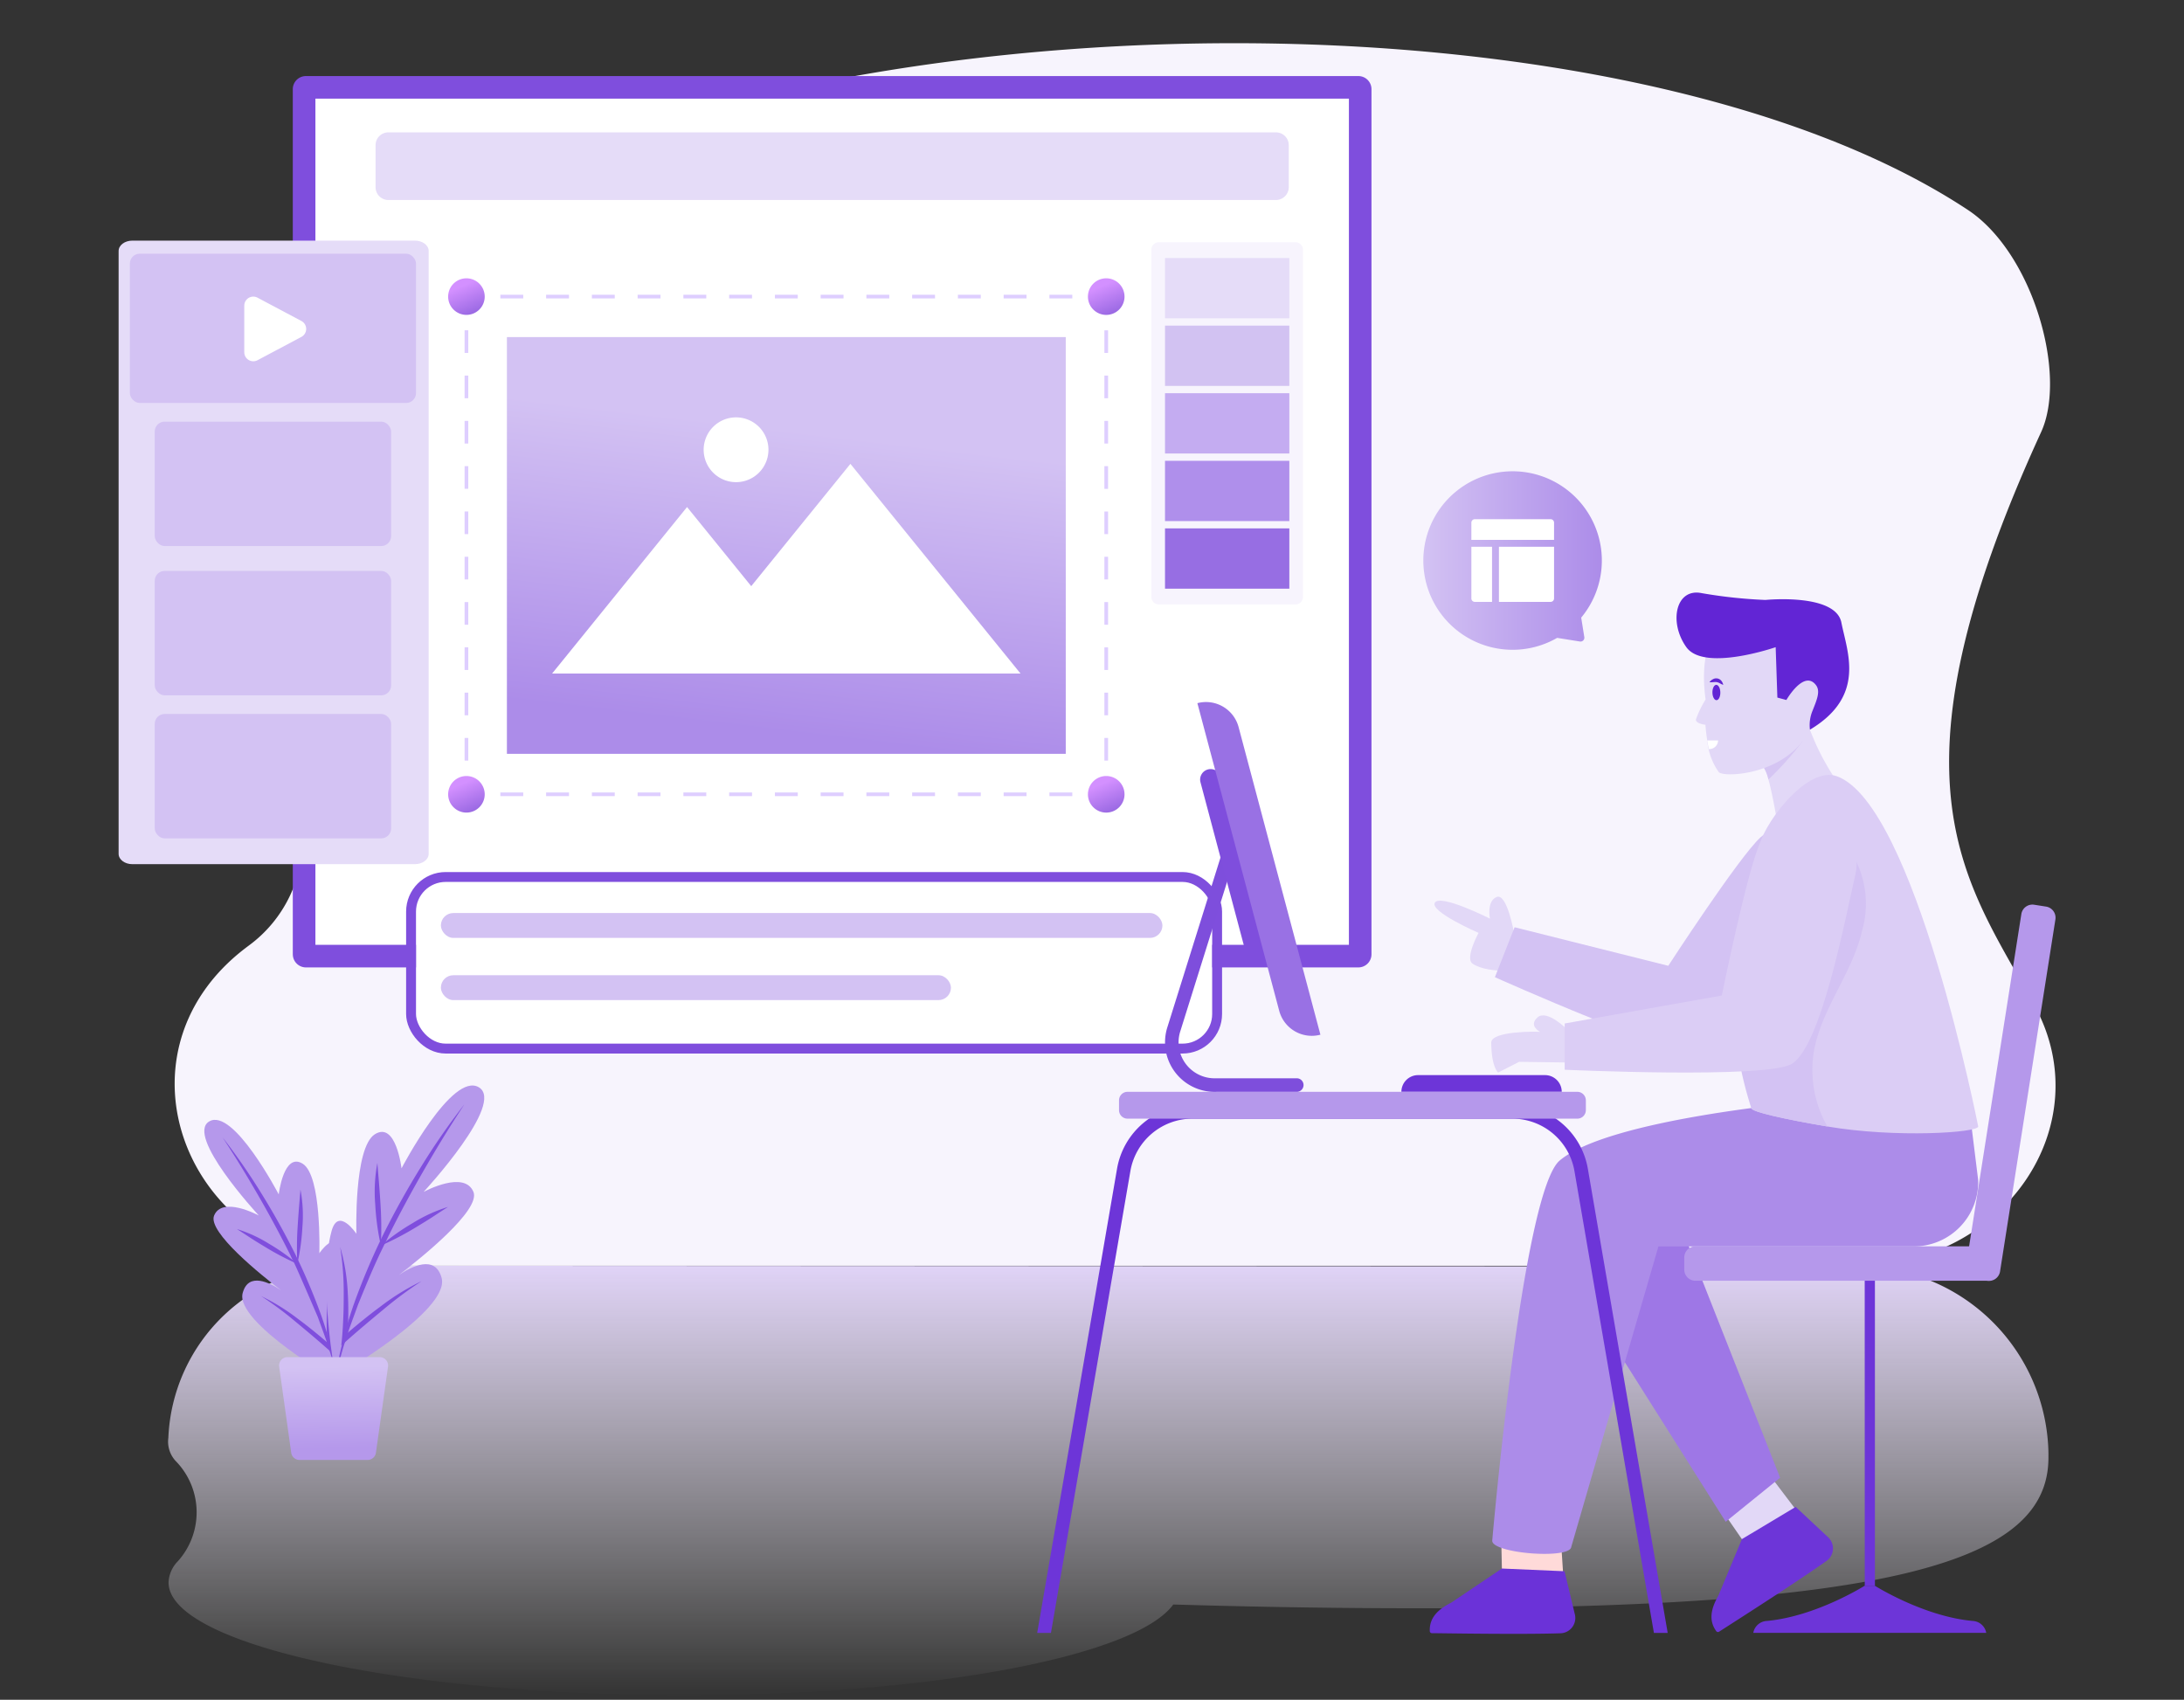
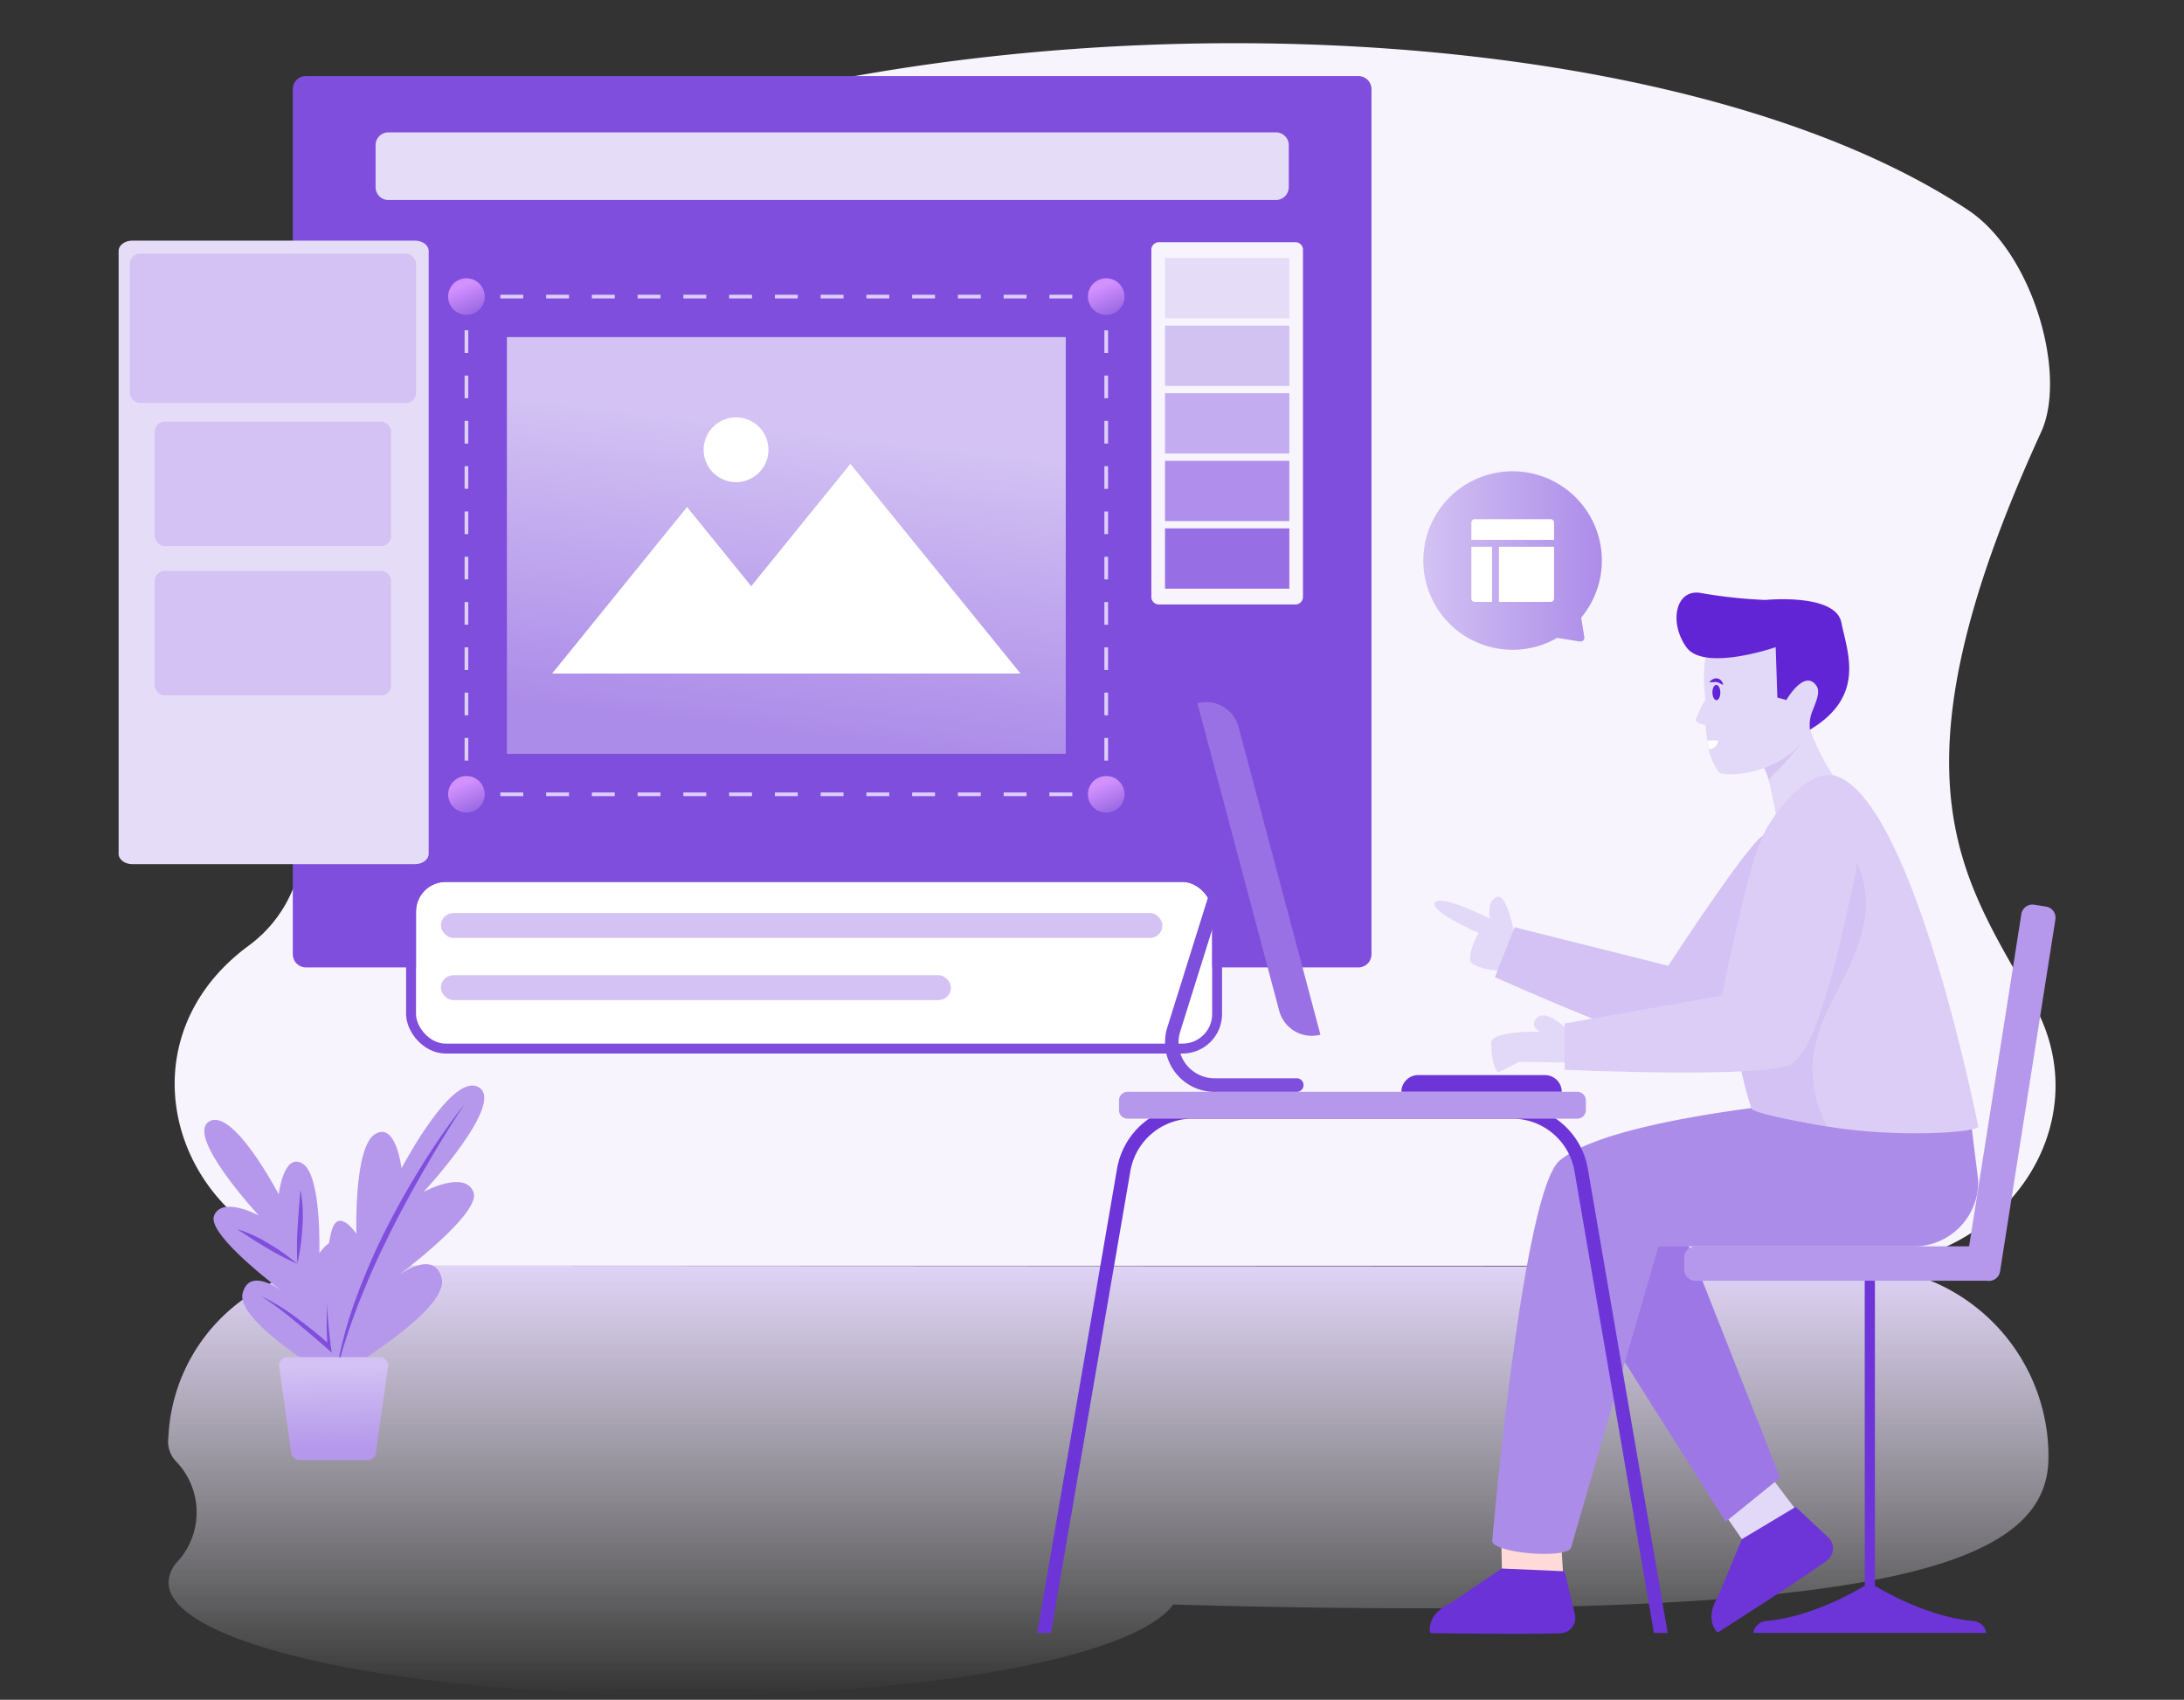
<svg xmlns="http://www.w3.org/2000/svg" xmlns:xlink="http://www.w3.org/1999/xlink" width="221" height="172" viewBox="0 0 221 172">
  <rect x="0" y="0" width="221" height="172" fill="#333333" stroke="none" />
  <defs>
    <clipPath id="clip-path">
      <rect id="Rectangle_31350" data-name="Rectangle 31350" width="221" height="172" transform="translate(321 156)" fill="#fff" stroke="#707070" stroke-width="1" />
    </clipPath>
    <linearGradient id="linear-gradient" x1="0.564" y1="0.232" x2="0.451" y2="0.941" gradientUnits="objectBoundingBox">
      <stop offset="0" stop-color="#d3c2f3" />
      <stop offset="1" stop-color="#ac8ce9" />
    </linearGradient>
    <linearGradient id="linear-gradient-2" x1="0.5" x2="0.5" y2="1" gradientUnits="objectBoundingBox">
      <stop offset="0" stop-color="#e0d3f7" />
      <stop offset="1" stop-color="#fff" stop-opacity="0" />
    </linearGradient>
    <linearGradient id="linear-gradient-3" x1="0" y1="0.5" x2="1" y2="0.5" xlink:href="#linear-gradient" />
    <linearGradient id="linear-gradient-4" x1="0.5" y1="0.093" x2="0.514" y2="0.883" gradientUnits="objectBoundingBox">
      <stop offset="0" stop-color="#d3c2f3" />
      <stop offset="1" stop-color="#b598eb" />
    </linearGradient>
    <linearGradient id="linear-gradient-5" x1="0.367" y1="0.217" x2="0.686" y2="0.961" gradientUnits="objectBoundingBox">
      <stop offset="0" stop-color="#d390ff" />
      <stop offset="1" stop-color="#9a69e3" />
    </linearGradient>
  </defs>
  <g id="Mask_Group_1084" data-name="Mask Group 1084" transform="translate(-321 -156)" clip-path="url(#clip-path)">
    <g id="SvgjsG1309" transform="translate(296.977 84.463)">
      <g id="Group_7829" data-name="Group 7829" transform="translate(36.026 75.908)">
        <path id="Path_157524" data-name="Path 157524" d="M215.961,199.62H65.885c-18.708,0-27.287-21.229-12.966-32.15.119-.093.242-.179.361-.272a13.308,13.308,0,0,0,5.4-11.286c1.27-6.882-5.749-8.713-7.626-20.64-3.3-20.96,7.939-34.734,20.506-41.742,41.9-23.369,121.412-23.369,155.643-.752,6.591,4.357,10.08,16.67,7.414,22.479-16.41,35.791-7.518,45.458-.644,58.081,6.595,12.1-3.135,26.281-18.011,26.281Z" transform="translate(-40.077 -75.908)" fill="#f7f4fd" />
        <path id="Path_157525" data-name="Path 157525" d="M77.8,173.693V86.152a1.328,1.328,0,0,1,1.328-1.328H185.625a1.328,1.328,0,0,1,1.328,1.328v87.541a1.328,1.328,0,0,1-1.328,1.328H79.131a1.328,1.328,0,0,1-1.328-1.328Z" transform="translate(-60.175 -81.498)" fill="#7f4edd" />
-         <path id="Path_157526" data-name="Path 157526" d="M0,0H85.626V104.579H0Z" transform="translate(124.493 5.611) rotate(90)" fill="#fff" />
        <path id="Path_157527" data-name="Path 157527" d="M189.513,194.891h-1.305v-.373h.932v-.932h.373Zm-3.62,0h-2.315v-.373h2.315v.373Zm-4.63,0h-2.315v-.373h2.315Zm-4.63,0h-2.315v-.373h2.315Zm-4.63,0h-2.315v-.373H172Zm-4.63,0h-2.315v-.373h2.315Zm-4.63,0h-2.315v-.373h2.315Zm-4.63,0H155.8v-.373h2.315Zm-4.63,0h-2.315v-.373h2.315Zm-4.63,0h-2.315v-.373h2.315Zm-4.63,0h-2.315v-.373h2.315Zm-4.63,0h-2.315v-.373h2.315Zm-4.63,0h-2.315v-.373h2.315Zm-4.63,0h-2.315v-.373h2.315Zm-4.63,0H124.4v-1.306h.373v.932h.933Zm-.933-3.6H124.4V189h.373v2.292Zm0-4.583H124.4v-2.291h.373Zm0-4.583H124.4v-2.292h.373Zm0-4.583H124.4v-2.292h.373Zm0-4.583H124.4v-2.292h.373Zm0-4.583H124.4v-2.292h.373Zm0-4.584H124.4V161.5h.373Zm0-4.584H124.4v-2.291h.373Zm0-4.583H124.4v-2.292h.373Zm0-4.583H124.4v-2.292h.373Zm0-4.583H124.4v-1.306H125.7v.373h-.933Zm61.122-.933h-2.315v-.373h2.315v.373Zm-4.63,0h-2.315v-.373h2.315Zm-4.63,0h-2.315v-.373h2.315Zm-4.63,0h-2.315v-.373H172Zm-4.63,0h-2.315v-.373h2.315Zm-4.63,0h-2.315v-.373h2.315Zm-4.63,0H155.8v-.373h2.315Zm-4.63,0h-2.315v-.373h2.315Zm-4.63,0h-2.315v-.373h2.315Zm-4.63,0h-2.315v-.373h2.315Zm-4.63,0h-2.315v-.373h2.315Zm-4.63,0h-2.315v-.373h2.315Zm-4.63,0h-2.315v-.373h2.315Zm59.18.933h-.373v-.933h-.932v-.373h1.305Zm0,45.833h-.373V189h.373v2.292Zm0-4.583h-.373v-2.291h.373Zm0-4.583h-.373v-2.292h.373Zm0-4.583h-.373v-2.292h.373Zm0-4.583h-.373v-2.292h.373Zm0-4.583h-.373v-2.292h.373Zm0-4.584h-.373V161.5h.373Zm0-4.584h-.373v-2.291h.373Zm0-4.583h-.373v-2.292h.373Zm0-4.583h-.373v-2.292h.373Z" transform="translate(-89.39 -118.698)" fill="#deceff" />
        <g id="Rectangle_31347" data-name="Rectangle 31347" transform="translate(30.092 84.873)" fill="#fff" stroke="#7f4edd" stroke-width="1">
          <rect width="80.566" height="16.365" rx="3" stroke="none" />
          <rect x="-0.5" y="-0.5" width="81.566" height="17.365" rx="3.5" fill="none" />
        </g>
        <rect id="Rectangle_31348" data-name="Rectangle 31348" width="73.013" height="2.518" rx="1.259" transform="translate(32.61 88.02)" fill="#d3c2f3" />
        <rect id="Rectangle_31349" data-name="Rectangle 31349" width="51.613" height="2.518" rx="1.259" transform="translate(32.61 94.314)" fill="#d3c2f3" />
        <path id="Path_157528" data-name="Path 157528" d="M135.879,197.807V155.636h56.55v42.171Z" transform="translate(-96.588 -125.897)" fill="url(#linear-gradient)" />
        <path id="Path_157529" data-name="Path 157529" d="M75.085,192.564H46.48c-.766,0-1.387-.468-1.387-1.044V130.51c0-.577.621-1.044,1.387-1.044h28.6c.766,0,1.387.468,1.387,1.044v61.009c0,.577-.621,1.044-1.387,1.044Z" transform="translate(-45.093 -109.488)" fill="#e5dcf8" />
        <path id="Path_157537" data-name="Path 157537" d="M192.657,101.393v4.252a1.3,1.3,0,0,1-1.3,1.3H101.544a1.294,1.294,0,0,1-1.292-1.3v-4.252a1.291,1.291,0,0,1,1.292-1.292h89.817A1.294,1.294,0,0,1,192.657,101.393Z" transform="translate(-74.25 -91.077)" fill="#e5dcf8" />
        <path id="Path_157538" data-name="Path 157538" d="M175.471,218.592H148.146L161.8,201.746l5.714,7.044Z" transform="translate(-104.28 -154.808)" fill="#fff" />
        <path id="Path_157539" data-name="Path 157539" d="M217.357,203.339H182.936l17.208-21.219Zm-25.507-22.653a3.278,3.278,0,1,1-3.278-3.27A3.281,3.281,0,0,1,191.851,180.687Z" transform="translate(-126.093 -139.553)" fill="#fff" />
        <path id="Path_157540" data-name="Path 157540" d="M311.417,166.558h13.928a.769.769,0,0,0,.707-.818V130.722a.769.769,0,0,0-.707-.818H311.417a.769.769,0,0,0-.707.818v35.017a.769.769,0,0,0,.707.819Z" transform="translate(-206.206 -109.763)" fill="#f7f4fd" />
        <path id="Path_157541" data-name="Path 157541" d="M314.413,134.189h12.58v6.1h-12.58Z" transform="translate(-208.528 -112.45)" fill="#e5dcf8" />
        <path id="Path_157542" data-name="Path 157542" d="M314.413,152.526h12.58v6.1h-12.58Z" transform="translate(-208.528 -123.947)" fill="#d2c2f2" />
        <path id="Path_157543" data-name="Path 157543" d="M314.413,170.862h12.58v6.1h-12.58Z" transform="translate(-208.528 -135.443)" fill="#c4acf1" />
        <path id="Path_157544" data-name="Path 157544" d="M314.413,189.2h12.58v6.1h-12.58Z" transform="translate(-208.528 -146.941)" fill="#af8feb" />
        <path id="Path_157545" data-name="Path 157545" d="M314.413,207.535h12.58v6.1h-12.58Z" transform="translate(-208.528 -158.437)" fill="#976ee3" />
        <path id="Path_157553" data-name="Path 157553" d="M234.26,426.552v.492c-.059,10.3-14.943,15.431-67.252,15.181-6.862-.03-14.029-.16-21.307-.373-3.881,5.32-25.058,9.3-50.58,9.18-28.255-.138-51.127-5.253-51.086-11.426a3.239,3.239,0,0,1,.944-2.135,7.411,7.411,0,0,0-.145-10.059,2.879,2.879,0,0,1-.821-2.425,18.176,18.176,0,0,1,18.244-17.416l152.753.078a19.222,19.222,0,0,1,19.252,18.9Z" transform="translate(-38.981 -283.859)" fill="url(#linear-gradient-2)" />
        <path id="Path_157554" data-name="Path 157554" d="M405.686,481.191l6.128-.065-.38-5.832-5.921.184.117,5.665a.056.056,0,0,0,.056.049Z" transform="translate(-265.647 -326.32)" fill="#ffdad9" />
        <path id="Path_157555" data-name="Path 157555" d="M399.872,489.981l1.062,4.434a1.548,1.548,0,0,1-1.467,1.844c-3.912.131-11.6,0-13.021-.011a.211.211,0,0,1-.208-.2c-.063-1.356.838-2.219,2.165-2.886l5.118-3.447a.057.057,0,0,1,.031-.007Z" transform="translate(-253.559 -335.355)" fill="#6b32d8" />
        <path id="Path_157556" data-name="Path 157556" d="M466.3,469.216l5.079-3.431-3.531-4.658-4.841,3.415,3.219,4.664A.056.056,0,0,0,466.3,469.216Z" transform="translate(-301.696 -317.438)" fill="#e2d8f7" />
        <path id="Path_157557" data-name="Path 157557" d="M471.184,432.781l3.328,3.116a1.548,1.548,0,0,1-.208,2.347c-3.193,2.265-9.681,6.393-10.873,7.164a.211.211,0,0,1-.286-.055c-.8-1.1-.523-2.313.217-3.6l2.372-5.7a.056.056,0,0,1,.022-.024l5.428-3.251Zm6.983-23.925H479.2v31.9h-1.028Z" transform="translate(-301.479 -284.664)" fill="#6d35d8" />
        <path id="Path_157558" data-name="Path 157558" d="M440.322,396.949l9.994,25.33-5.506,4.457L431.9,406.312C434.122,400.831,436.5,395.953,440.322,396.949Z" transform="translate(-282.189 -277.117)" fill="#9e77e6" />
        <path id="Path_157559" data-name="Path 157559" d="M451.355,362.686l1,8.071a6.523,6.523,0,0,1-6.52,6.717H420l-8.816,30.392c-.1,1.307-8.106.674-8-.633,0,0,3.05-35.244,6.819-38.446,4.979-4.23,24.993-5.945,24.993-5.945l16.36-.156Z" transform="translate(-264.186 -255.716)" fill="#ac8ce9" />
        <path id="Path_157560" data-name="Path 157560" d="M476.272,265.963a3.835,3.835,0,0,1,.48,1.225c.513,1.857,1.01,5.045,1.01,5.045l6.29-4.34a24.31,24.31,0,0,1-3.1-5.749s-.476.122-1.132.338C478.043,263.081,474.924,264.392,476.272,265.963Z" transform="translate(-309.806 -192.677)" fill="#e2d8f7" />
        <path id="Path_157561" data-name="Path 157561" d="M476.272,266.531a3.835,3.835,0,0,1,.48,1.225,32.478,32.478,0,0,0,3.412-3.815c.143-.273-.029-.582-.342-.891C478.043,263.649,474.924,264.96,476.272,266.531Z" transform="translate(-309.806 -193.245)" fill="#d5c5f3" />
        <path id="Path_157562" data-name="Path 157562" d="M458.432,243.789c0,.432.965.521.965.521s.045.705.183,1.588a6.566,6.566,0,0,0,1.169,3.212c.6.578,6.917.277,9.226-4.3l2.182-2.956-1.588-5.985a29.1,29.1,0,0,0-8.334-1.368c-4.015.069-2.818,7.251-2.818,7.251a10.128,10.128,0,0,0-.985,2.036Z" transform="translate(-298.827 -175.343)" fill="#e2d8f7" />
        <path id="Path_157563" data-name="Path 157563" d="M466.672,238.829a3.784,3.784,0,0,1,.249-1.884c.452-1.138.83-2,.366-2.62-1.215-1.615-3,1.5-3,1.5l-.911-.246-.172-5.1s-7.24,2.512-9.038,0-1.084-6.009,1.552-5.468a49.1,49.1,0,0,0,6.452.69s7.093-.714,7.684,2.29,2.513,7.434-3.176,10.834Z" transform="translate(-295.526 -169.362)" fill="#6225d5" />
        <path id="Path_157564" data-name="Path 157564" d="M391.972,311.112s-1.406,2.566-.612,3.11c1.651,1.134,5.744.635,5.744.635l-1.542-3.745s-.711-4.058-1.757-3.635-.681,2.192-.681,2.192-4.992-2.521-5.57-1.625S391.972,311.112,391.972,311.112Z" transform="translate(-254.358 -221.081)" fill="#e2d8f7" />
        <path id="Path_157565" data-name="Path 157565" d="M438.538,295.978c-2.682,3.9-9.616,14.94-13.055,15.5-2.931.474-21.575-7.884-21.575-7.884l1.993-5.053,15.551,3.9s7.123-10.965,9.318-12.983C434.67,285.867,441.651,291.448,438.538,295.978Z" transform="translate(-264.641 -209.082)" fill="#d3c2f3" />
        <path id="Path_157566" data-name="Path 157566" d="M474.226,298.137l-.764,9.992c0,.387,3.441,1.136,7.7,1.865,6.914,1.177,15.263.627,15.263,0,0,0-6.4-32.548-14.287-35.436-2.962-1.084-7.08,4.428-7.757,6.684-1.717,5.716-.154,16.895-.154,16.895Z" transform="translate(-308.251 -200.373)" fill="#dbcdf5" />
        <path id="Path_157567" data-name="Path 157567" d="M468.55,309.183a39.382,39.382,0,0,0,1.832,9.915c0,.387,3.441,1.136,7.7,1.865a11.584,11.584,0,0,1-1.38-7.516c.733-4.357,3.9-7.964,4.886-12.276a9.816,9.816,0,0,0-2.077-9.259c-2.044.684-3.261,2.8-3.884,4.865s-.851,4.275-1.836,6.2a16.015,16.015,0,0,1-2.59,3.429q-1.3,1.413-2.651,2.781Z" transform="translate(-305.171 -211.34)" fill="#d3c2f3" />
        <path id="Path_157568" data-name="Path 157568" d="M403.6,345.429l2.121-1.083,5.143.069-.228-3.3s-2.089-2.125-3.05-1.266c-.916.818.167,1.417.265,1.47-.249-.053-4.966-.115-4.95,1.087C402.928,344.944,403.6,345.429,403.6,345.429Z" transform="translate(-264.006 -241.268)" fill="#e2d8f7" />
        <path id="Path_157569" data-name="Path 157569" d="M452.26,291.748c-1.063,4.615-3.464,17.426-6.459,19.205-2.553,1.517-22.963.583-22.963.583v-4.68l15.9-2.831s2.6-12.814,3.9-15.5C444.951,283.761,453.493,286.392,452.26,291.748Z" transform="translate(-276.51 -207.658)" fill="#dbcdf5" />
        <path id="Path_157570" data-name="Path 157570" d="M455.278,403.432v1.215a1.136,1.136,0,0,0,1.136,1.136h29.521a1.136,1.136,0,0,0,1.136-1.136v-1.215a1.136,1.136,0,0,0-1.136-1.136H456.414A1.136,1.136,0,0,0,455.278,403.432Z" transform="translate(-296.85 -280.551)" fill="#b598eb" />
        <path id="Path_157571" data-name="Path 157571" d="M532.632,347.477l1.2.188a1.136,1.136,0,0,0,1.3-.947l5.6-35.616a1.136,1.136,0,0,0-.946-1.3l-1.2-.188a1.136,1.136,0,0,0-1.3.946l-5.6,35.616A1.136,1.136,0,0,0,532.632,347.477Z" transform="translate(-344.748 -222.433)" fill="#b598eb" />
        <path id="Path_157572" data-name="Path 157572" d="M352.2,412.3a1.457,1.457,0,0,1,1.3-1.205c5.006-.431,9.971-3.568,9.971-3.568H364.5s4.965,3.137,9.971,3.568a1.457,1.457,0,0,1,1.3,1.2H352.2Zm-35.605-54.753h16.223a1.693,1.693,0,0,0-1.687-1.691h-12.85A1.69,1.69,0,0,0,316.592,357.548ZM342.143,412.3l-8.037-46.72a6.388,6.388,0,0,0-6.31-5.318h-32.32a6.388,6.388,0,0,0-6.31,5.318L281.13,412.3h-1.392l8.077-46.953a7.757,7.757,0,0,1,7.661-6.457H327.8a7.757,7.757,0,0,1,7.662,6.457l8.077,46.953Z" transform="translate(-186.787 -251.434)" fill="#6d35d8" />
        <path id="Path_157573" data-name="Path 157573" d="M301.936,361.252v.992a.859.859,0,0,0,.864.859h45.511a.862.862,0,0,0,.864-.86v-.992a.866.866,0,0,0-.864-.864H302.8a.863.863,0,0,0-.864.864Z" transform="translate(-200.705 -254.275)" fill="#b598eb" />
        <path id="Path_157574" data-name="Path 157574" d="M319.6,314.891h8.145a.686.686,0,1,0,0-1.372h-8.186a3.644,3.644,0,0,1-3.607-4.729l6.437-20.559-1.309-.41-6.437,20.559A5.019,5.019,0,0,0,319.6,314.891Z" transform="translate(-208.528 -208.777)" fill="#7e4edc" />
        <path id="Path_157575" data-name="Path 157575" d="M325.958,273.421a1.062,1.062,0,0,0-1.99.719l4.632,17.416a2.2,2.2,0,0,0,.081.245,1.062,1.062,0,0,0,1.99-.718l-4.632-17.417a2.115,2.115,0,0,0-.081-.245Z" transform="translate(-214.493 -199.351)" fill="#7f4edd" />
        <path id="Path_157576" data-name="Path 157576" d="M323.2,254.755l8.279,31.127a3.41,3.41,0,0,0,4.17,2.422l-8.28-31.132a3.412,3.412,0,0,0-4.169-2.417Z" transform="translate(-214.039 -187.972)" fill="#9971e4" />
        <ellipse id="Ellipse_3007" data-name="Ellipse 3007" cx="0.4" cy="0.776" rx="0.4" ry="0.776" transform="matrix(1, -0.016, 0.016, 1, 161.266, 64.936)" fill="#6225d5" />
        <path id="Path_157577" data-name="Path 157577" d="M462.124,248.609a.892.892,0,0,1,.328-.286.669.669,0,0,1,.881.16.927.927,0,0,1,.181.4,2.137,2.137,0,0,1-.372-.177c-.4-.206-.527-.059-1.018-.094Z" transform="translate(-301.142 -183.95)" fill="#6225d5" />
        <path id="Path_157578" data-name="Path 157578" d="M461.51,265.059c.045.281.1.578.167.875h.041a.887.887,0,0,0,.888-.875Z" transform="translate(-300.757 -194.504)" fill="#fff" />
        <path id="Path_157579" data-name="Path 157579" d="M400.818,208.844a.388.388,0,0,1-.444.443l-2.306-.367a9.032,9.032,0,1,1,2.434-2.049Z" transform="translate(-252.503 -148.743)" fill="url(#linear-gradient-3)" />
        <path id="Path_157581" data-name="Path 157581" d="M54.78,377.681c-.69,1.653,4.8,6.051,6.786,7.57-1.136-.769-3.314-1.9-3.894.271-.8,2.977,9.667,8.986,9.667,8.986s1.61-8.651.352-13.254c-.611-2.243-2.262.242-2.262.242s.252-7.839-1.677-9.056-2.432,3.1-2.432,3.1-4.611-8.847-7.043-7.378c-2.4,1.447,4.831,9.3,5.025,9.513C59.153,377.6,55.6,375.709,54.78,377.681Z" transform="translate(-45.118 -259.048)" fill="#b598eb" />
-         <path id="Path_157582" data-name="Path 157582" d="M58.764,372.773c.972,1.489,1.961,3.029,3.6,5.859,1.144,1.984,2.235,4,3.254,6.046.5,1.132-.358-1.029,2.781,6.271.383,1.077.806,2.142,1.125,3.241.385,1.082.619,2.2.93,3.31a39.329,39.329,0,0,0-1.7-6.681,61.474,61.474,0,0,0-2.7-6.354c-1.034-2.057-2.15-4.071-3.365-6.025A63.355,63.355,0,0,0,58.764,372.773Z" transform="translate(-48.238 -262.04)" fill="#7f4edd" />
        <path id="Path_157583" data-name="Path 157583" d="M62.644,390.9c1.479.947,1.336.9,2.978,1.886a27.735,27.735,0,0,0,3.132,1.634,19.952,19.952,0,0,0-2.888-2.046A13.823,13.823,0,0,0,62.644,390.9Zm6.11,3.52a22.179,22.179,0,0,0,.514-3.743,14.079,14.079,0,0,0-.2-3.777c-.041.685-.165,1.857-.282,3.749A33.6,33.6,0,0,0,68.754,394.421Zm-3.686,3.249a35.158,35.158,0,0,1,3.51,2.607c1.043.863,2.215,1.843,3.329,2.833l.456.405-.059-.607c-.067-.687-.1-1.388-.13-2.084s-.034-1.4-.034-2.093a26.353,26.353,0,0,1,.322-4.18,17.87,17.87,0,0,0-.691,4.168c-.044.7-.052,1.411-.046,2.118s.045,1.409.1,2.12l.4-.2c-1.162-1.027-2.523-2.123-3.416-2.774a21,21,0,0,0-3.741-2.31Z" transform="translate(-50.67 -270.899)" fill="#7f4edd" />
        <path id="Path_157584" data-name="Path 157584" d="M101.768,369.436c.767,1.838-5.342,6.727-7.546,8.417,1.263-.855,3.685-2.113,4.33.3.885,3.309-10.748,9.991-10.748,9.991s-1.79-9.618-.392-14.736c.679-2.494,2.515.269,2.515.269s-.28-8.715,1.865-10.069,2.7,3.45,2.7,3.45,5.126-9.837,7.831-8.2c2.667,1.609-5.371,10.34-5.588,10.577C96.905,369.345,100.854,367.243,101.768,369.436Z" transform="translate(-65.865 -253.2)" fill="#b598eb" />
        <path id="Path_157585" data-name="Path 157585" d="M102.362,363.979c-1.081,1.656-2.181,3.368-4.007,6.514-1.272,2.207-2.485,4.444-3.619,6.722-.55,1.212-1.077,1.984-3.092,6.972-.425,1.2-.9,2.381-1.251,3.6-.428,1.2-.689,2.449-1.034,3.681a43.691,43.691,0,0,1,1.894-7.428,68.36,68.36,0,0,1,3-7.065c1.15-2.287,2.391-4.527,3.741-6.7a70.539,70.539,0,0,1,4.362-6.3Z" transform="translate(-67.421 -256.527)" fill="#7f4edd" />
-         <path id="Path_157586" data-name="Path 157586" d="M101.554,384.135c-1.645,1.053-1.486,1-3.31,2.1a30.809,30.809,0,0,1-3.483,1.816,22.131,22.131,0,0,1,3.212-2.275A15.359,15.359,0,0,1,101.554,384.135Zm-6.793,3.914a24.62,24.62,0,0,1-.571-4.162,15.647,15.647,0,0,1,.218-4.2c.046.762.184,2.065.314,4.169A37.271,37.271,0,0,1,94.76,388.049Zm4.1,3.613a38.878,38.878,0,0,0-3.9,2.9c-1.16.959-2.463,2.048-3.7,3.149l-.507.45.066-.675c.075-.765.112-1.544.144-2.317S91,393.616,91,392.84a29.188,29.188,0,0,0-.358-4.648,19.833,19.833,0,0,1,.768,4.634c.048.784.058,1.569.051,2.354s-.05,1.573-.116,2.357l-.441-.225c1.292-1.142,2.806-2.36,3.8-3.084A23.352,23.352,0,0,1,98.859,391.661Z" transform="translate(-68.222 -266.376)" fill="#7f4edd" />
        <path id="Path_157587" data-name="Path 157587" d="M85.1,433.327l-1.225,8.709a.848.848,0,0,1-.839.73H76.142a.847.847,0,0,1-.839-.73l-1.219-8.709a.848.848,0,0,1,.839-.965h9.337a.847.847,0,0,1,.839.965Z" transform="translate(-57.838 -299.402)" fill="url(#linear-gradient-4)" />
        <path id="Path_157588" data-name="Path 157588" d="M297.206,141.543a1.851,1.851,0,1,1-1.851-1.851,1.85,1.85,0,0,1,1.851,1.851Z" transform="translate(-195.419 -115.9)" fill="url(#linear-gradient-5)" />
        <path id="Path_157589" data-name="Path 157589" d="M123.638,141.544a1.85,1.85,0,1,1-1.85-1.851A1.85,1.85,0,0,1,123.638,141.544Z" transform="translate(-86.593 -115.901)" fill="url(#linear-gradient-5)" />
        <path id="Path_157590" data-name="Path 157590" d="M297.206,276.564a1.851,1.851,0,1,1-1.851-1.851A1.85,1.85,0,0,1,297.206,276.564Z" transform="translate(-195.419 -200.558)" fill="url(#linear-gradient-5)" />
        <path id="Path_157591" data-name="Path 157591" d="M123.638,276.564a1.85,1.85,0,1,1-1.85-1.85A1.851,1.851,0,0,1,123.638,276.564Z" transform="translate(-86.593 -200.558)" fill="url(#linear-gradient-5)" />
        <rect id="Rectangle_31343" data-name="Rectangle 31343" width="28.954" height="15.106" rx="1" transform="translate(1.139 21.301)" fill="#d3c2f3" />
        <rect id="Rectangle_31344" data-name="Rectangle 31344" width="23.918" height="12.588" rx="1" transform="translate(3.656 38.295)" fill="#d3c2f3" />
        <rect id="Rectangle_31345" data-name="Rectangle 31345" width="23.918" height="12.588" rx="1" transform="translate(3.656 53.401)" fill="#d3c2f3" />
-         <rect id="Rectangle_31346" data-name="Rectangle 31346" width="23.918" height="12.588" rx="1" transform="translate(3.656 67.878)" fill="#d3c2f3" />
-         <path id="Path_157592" data-name="Path 157592" d="M2.466.484a.912.912,0,0,1,1.611,0L6.435,4.923a.912.912,0,0,1-.805,1.34H.913a.912.912,0,0,1-.805-1.34Z" transform="translate(18.979 25.644) rotate(90)" fill="#fff" />
        <path id="Path_157593" data-name="Path 157593" d="M136.367,130.092H128v-1.743a.35.35,0,0,1,.349-.349h7.67a.35.35,0,0,1,.349.349Zm-6.275,6.275h-1.743a.35.35,0,0,1-.349-.349v-5.229h2.092Zm5.927,0h-5.229v-5.578h5.578v5.229A.35.35,0,0,1,136.018,136.367Z" transform="translate(8.885 -79.832)" fill="#fff" />
      </g>
    </g>
  </g>
</svg>